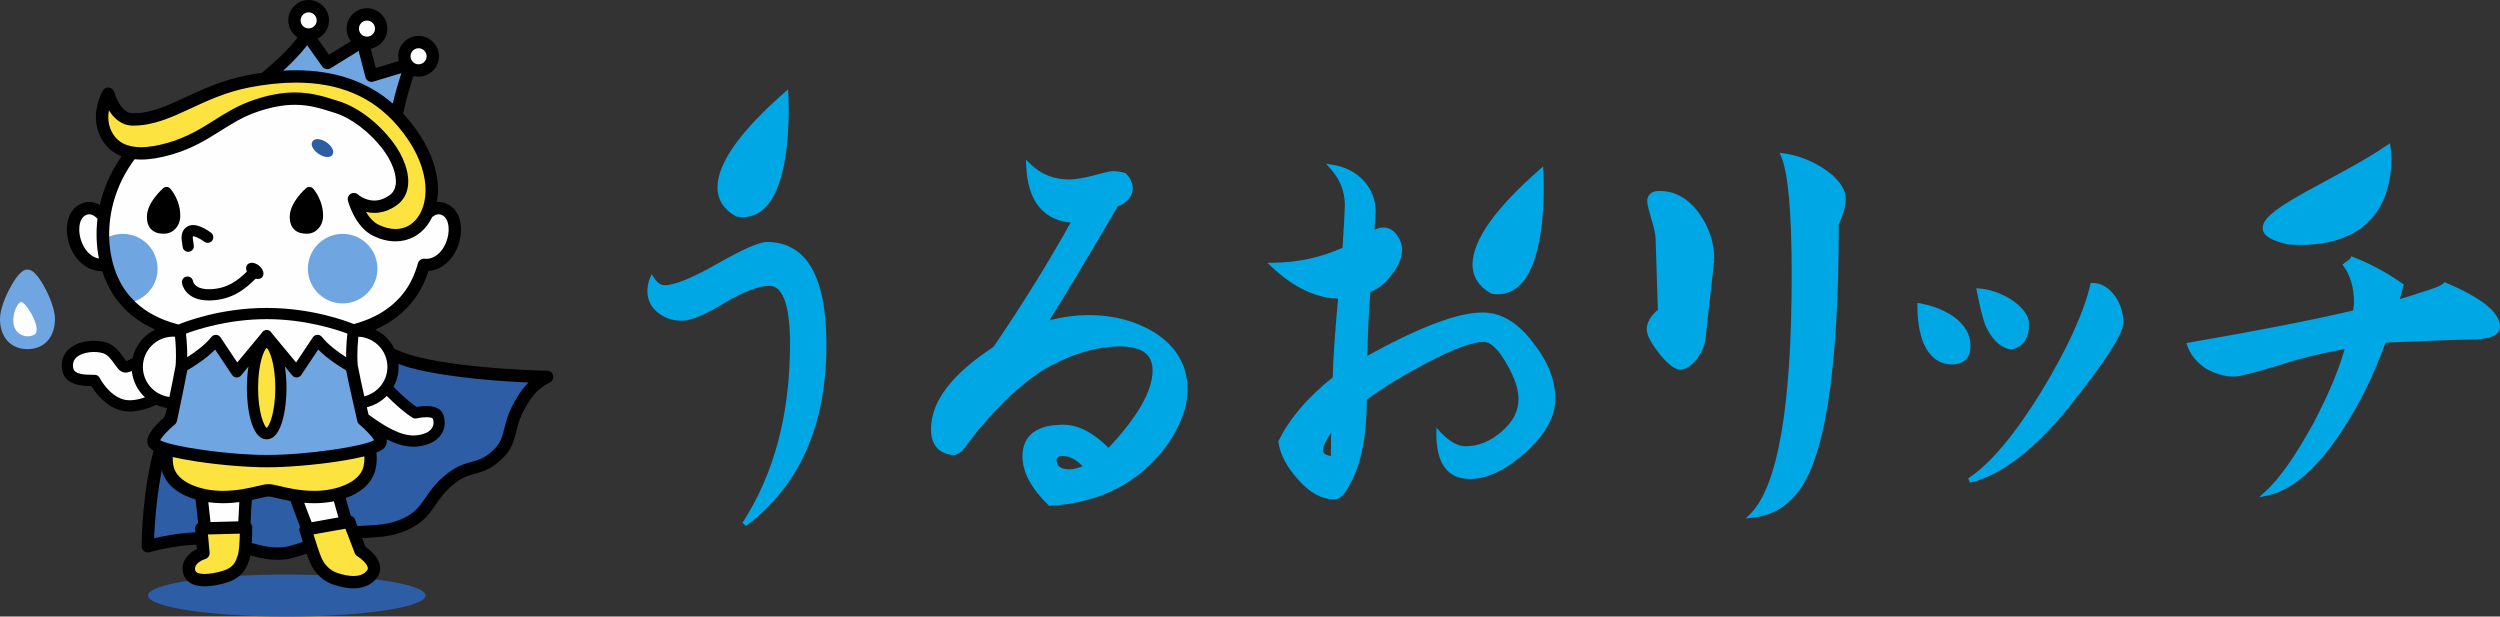
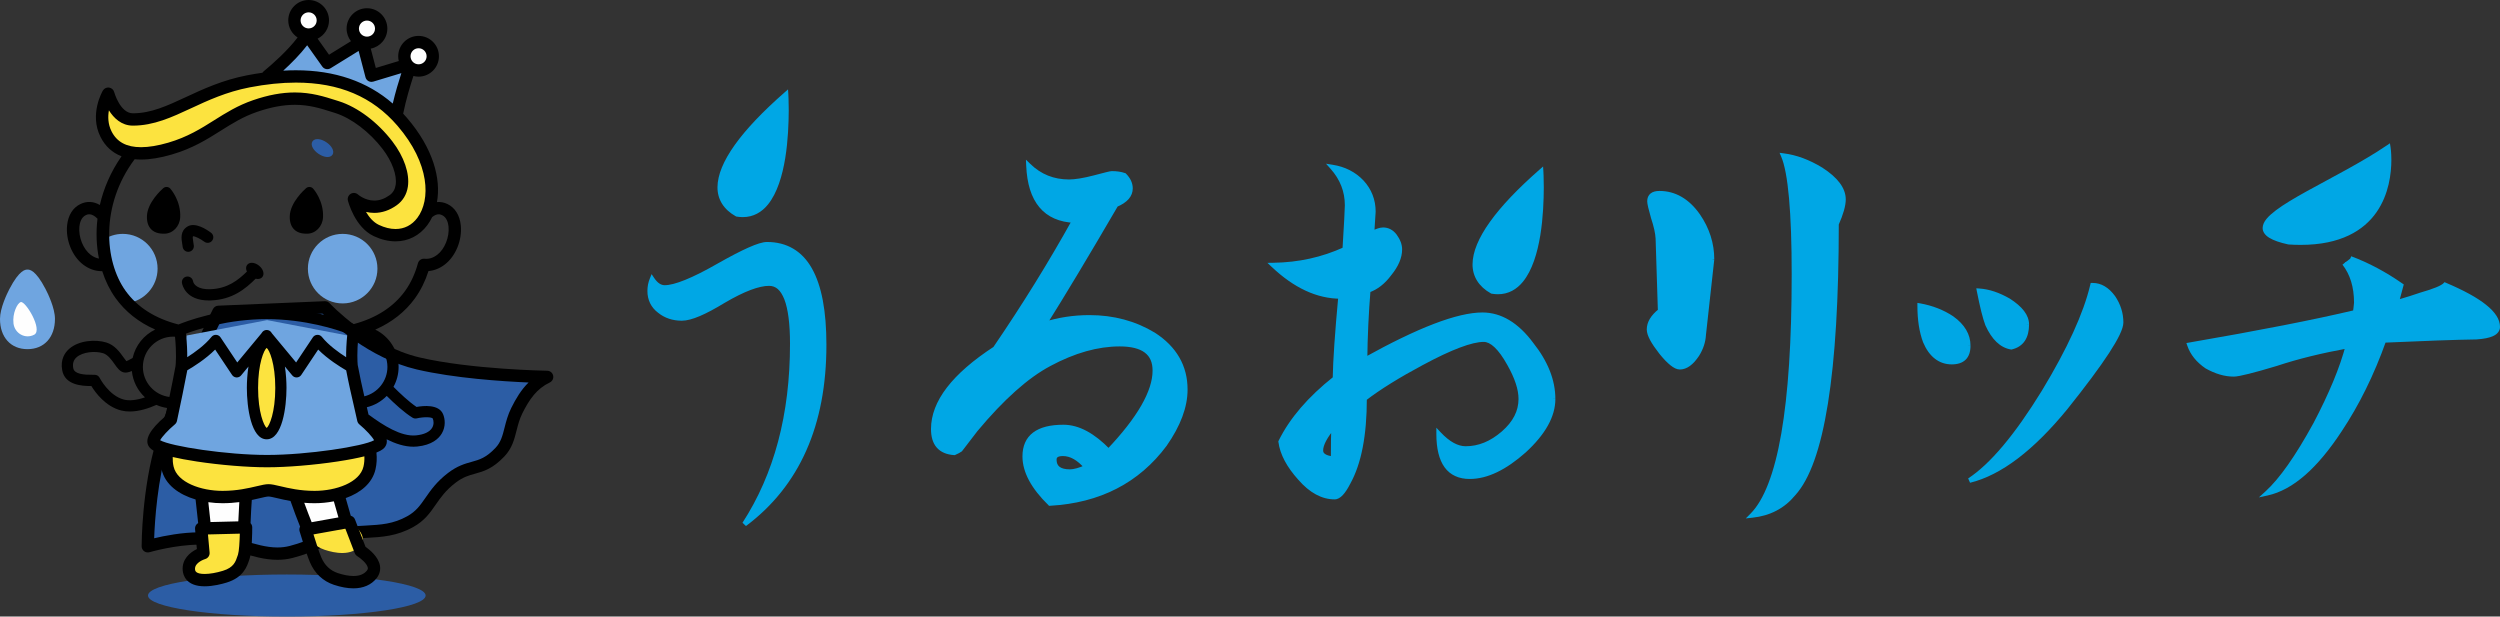
<svg xmlns="http://www.w3.org/2000/svg" version="1.1" id="レイヤー_1" x="0px" y="0px" viewBox="0 0 459.494 113.323" style="enable-background:new 0 0 459.494 113.323;" xml:space="preserve">
  <rect x="0" y="0" width="459.494" height="113.323" fill="#333333" stroke="none" />
  <g>
    <g>
      <path style="fill:#00A7E5;" d="M151.451,63.37c0,14.676-4.869,25.66-14.608,32.954c5.869-9.052,8.802-20.094,8.802-33.132    c0-7.394-1.417-11.096-4.277-11.096c-1.986,0-4.769,1.048-8.364,3.159c-3.529,2.16-6.084,3.244-7.678,3.244    c-1.598,0-2.96-0.453-4.098-1.364c-1.201-0.911-1.789-2.133-1.789-3.676c0-0.737,0.136-1.449,0.418-2.132    c0.685,1.026,1.456,1.532,2.303,1.532c1.932,0,5.239-1.333,9.911-4.008c4.61-2.617,7.567-3.933,8.875-3.933    C147.955,44.92,151.451,51.07,151.451,63.37" />
      <path style="fill:#00A7E5;" d="M151.007,63.37c-0.009,14.582-4.816,25.392-14.43,32.601l0.266,0.352l0.371,0.242    c5.924-9.136,8.877-20.268,8.877-33.374c-0.001-3.728-0.353-6.54-1.098-8.484c-0.722-1.927-1.972-3.069-3.624-3.06    c-2.141,0.011-4.957,1.101-8.59,3.224l-0.002,0.004h-0.004c-3.495,2.149-6.043,3.197-7.446,3.181c-1.516,0-2.761-0.421-3.82-1.27    l-0.003-0.004l-0.004-0.005c-1.098-0.843-1.607-1.886-1.614-3.318c0-0.685,0.123-1.332,0.382-1.964l-0.409-0.168l-0.369,0.246    c0.72,1.091,1.632,1.733,2.672,1.728c2.119-0.011,5.424-1.385,10.13-4.06h-0.002c2.298-1.306,4.179-2.285,5.638-2.933    c1.451-0.647,2.506-0.952,3.019-0.947c3.374,0.015,5.795,1.433,7.496,4.391C150.13,52.712,151.009,57.262,151.007,63.37h0.887    c-0.002-6.192-0.87-10.868-2.68-14.059c-1.802-3.191-4.63-4.85-8.267-4.834c-0.793,0.011-1.874,0.358-3.379,1.021    c-1.502,0.669-3.403,1.659-5.717,2.97c-4.64,2.665-7.946,3.966-9.69,3.95c-0.654-0.005-1.285-0.379-1.935-1.338l-0.462-0.694    l-0.316,0.773c-0.307,0.737-0.453,1.512-0.453,2.301c-0.009,1.654,0.663,3.049,1.967,4.028l0.267-0.352l-0.278,0.342    c1.216,0.986,2.695,1.47,4.375,1.47c1.784-0.016,4.348-1.143,7.909-3.312l-0.231-0.379l0.225,0.385    c3.56-2.096,6.309-3.112,8.139-3.101c1.21,0.011,2.097,0.721,2.797,2.491c0.679,1.758,1.039,4.492,1.037,8.162    c0,12.974-2.917,23.921-8.735,32.889l0.641,0.6c9.863-7.383,14.793-18.546,14.785-33.312H151.007" />
      <path style="fill:#00A7E5;" d="M144.453,17.353c-11.776,10.305-15.431,18.383-8.995,22.021    C145.925,41.123,144.453,17.353,144.453,17.353" />
      <path style="fill:#00A7E5;" d="M144.453,17.353l-0.291-0.332c-7.919,6.951-12.258,12.859-12.291,17.387    c-0.014,2.238,1.144,4.107,3.369,5.35l0.069,0.036l0.076,0.016c0.395,0.063,0.776,0.094,1.143,0.094    c1.938,0.005,3.483-0.911,4.623-2.316c3.401-4.218,3.799-12.781,3.817-17.324c0-1.781-0.072-2.933-0.072-2.939l-0.056-0.9    l-0.678,0.595L144.453,17.353l-0.445,0.026c0,0.005,0.072,1.127,0.072,2.886c0.002,2.98-0.207,7.756-1.291,11.737    c-0.539,1.985-1.299,3.77-2.327,5.023c-1.034,1.259-2.283,1.991-3.935,1.996c-0.314,0-0.648-0.027-0.995-0.09l-0.074,0.442    l0.219-0.39c-2.016-1.153-2.908-2.643-2.919-4.575c-0.033-3.95,4.116-9.857,11.988-16.724L144.453,17.353l-0.445,0.026    L144.453,17.353" />
      <path style="fill:#00A7E5;" d="M217.826,71.595c0,3.128-1.254,6.488-3.761,10.074c-5.001,6.719-12.033,10.337-21.079,10.842    c-3.08-3.012-4.618-5.887-4.618-8.625c0-3.58,2.363-5.376,7.09-5.376c2.68,0,5.431,1.485,8.292,4.438    c5.681-5.97,8.532-10.926,8.532-14.854c0-3.244-2.166-4.866-6.493-4.866c-4.096,0-8.419,1.221-12.979,3.67    c-4.156,2.216-8.652,6.239-13.492,12.037c-0.675,0.853-1.617,2.079-2.815,3.676c-0.227,0.174-0.597,0.374-1.107,0.595    c-2.57-0.174-3.841-1.622-3.841-4.355c0-4.892,3.781-9.815,11.357-14.765c5.407-7.914,10.263-15.771,14.599-23.574    c-5.354-0.222-8.171-3.581-8.455-10.068c2.048,1.996,4.524,2.986,7.425,2.986c1.145,0,2.711-0.253,4.691-0.764    c1.889-0.511,2.942-0.769,3.168-0.769c0.909,0,1.668,0.111,2.306,0.338c0.736,0.748,1.108,1.537,1.108,2.39    c0,1.248-0.885,2.254-2.646,2.991c-5.411,9.273-9.822,16.619-13.228,22.033c2.668-0.859,5.456-1.286,8.363-1.286    c4.372,0,8.304,1.053,11.78,3.154C215.897,64.023,217.826,67.383,217.826,71.595 M199.725,85.851    c-1.425-1.649-2.865-2.471-4.356-2.471c-1.084,0-1.617,0.364-1.617,1.106c0,1.481,0.962,2.223,2.898,2.223    C197.453,86.709,198.473,86.418,199.725,85.851z" />
      <path style="fill:#00A7E5;" d="M217.385,71.595c0.001,3.007-1.21,6.282-3.682,9.821l0.362,0.253l-0.356-0.264    c-4.931,6.609-11.803,10.153-20.75,10.663l0.027,0.443l0.308-0.316c-3.034-2.975-4.487-5.75-4.482-8.309    c0.007-1.695,0.537-2.865,1.596-3.676c1.064-0.811,2.737-1.258,5.049-1.258c2.508,0,5.153,1.395,7.974,4.307l0.32,0.327    l0.316-0.332c5.708-6.008,8.642-11.01,8.656-15.159c0.01-1.717-0.595-3.107-1.8-4.008c-1.203-0.895-2.922-1.3-5.136-1.3    c-4.186,0-8.582,1.248-13.189,3.723c-4.232,2.259-8.759,6.319-13.624,12.142l-0.002,0.005l-0.003,0.005    c-0.679,0.859-1.623,2.086-2.825,3.681l0.357,0.269l-0.272-0.353c-0.172,0.132-0.52,0.332-1.013,0.538l0.178,0.41l0.029-0.442    c-1.212-0.084-2.037-0.453-2.58-1.068c-0.545-0.617-0.845-1.544-0.845-2.844c-0.015-4.639,3.62-9.473,11.155-14.391l0.074-0.047    l0.052-0.074c5.411-7.93,10.279-15.792,14.621-23.612l0.347-0.627l-0.718-0.031c-2.592-0.11-4.487-0.959-5.809-2.527    c-1.321-1.569-2.084-3.934-2.222-7.12l-0.443,0.021l-0.309,0.316c2.12,2.069,4.732,3.122,7.734,3.116    c1.207-0.004,2.802-0.262,4.805-0.784h0.002h0.002c0.94-0.253,1.675-0.448,2.194-0.574c0.259-0.063,0.467-0.11,0.617-0.141    l0.181-0.032l0.058-0.005c0.872,0,1.581,0.11,2.155,0.316l0.15-0.421l-0.317,0.311c0.681,0.695,0.98,1.358,0.983,2.079    c-0.002,0.522-0.174,0.959-0.552,1.396c-0.378,0.426-0.983,0.838-1.822,1.185l-0.136,0.058l-0.076,0.127    c-5.41,9.273-9.818,16.613-13.22,22.021l-0.649,1.027l1.157-0.368c2.625-0.843,5.367-1.264,8.23-1.264    c4.301,0,8.147,1.037,11.55,3.096l0.23-0.385l-0.24,0.375C215.556,64.35,217.374,67.525,217.385,71.595h0.886    c0.011-4.355-2.035-7.894-6.008-10.447l-0.006-0.005h-0.005c-3.545-2.148-7.567-3.228-12.009-3.228    c-2.949,0-5.785,0.437-8.499,1.306l0.136,0.427l0.374,0.231c3.412-5.413,7.825-12.765,13.238-22.042l-0.385-0.222l0.17,0.411    c0.922-0.39,1.642-0.854,2.146-1.416c0.505-0.569,0.778-1.253,0.774-1.986c0.002-0.99-0.444-1.9-1.236-2.701l-0.072-0.074    l-0.097-0.031c-0.694-0.247-1.505-0.369-2.451-0.369c-0.237,0.01-0.519,0.078-1.067,0.21c-0.533,0.126-1.269,0.321-2.215,0.574    l0.115,0.432l-0.11-0.432c-1.96,0.511-3.499,0.753-4.581,0.753c-2.799-0.005-5.14-0.943-7.114-2.859l-0.803-0.779l0.049,1.116    c0.143,3.301,0.931,5.86,2.431,7.645c1.496,1.791,3.689,2.738,6.451,2.85l0.016-0.448l-0.388-0.216    c-4.326,7.794-9.18,15.634-14.578,23.543l0.368,0.247l-0.243-0.368c-7.617,4.976-11.546,9.989-11.557,15.133    c0,1.432,0.332,2.596,1.067,3.428c0.734,0.837,1.829,1.28,3.186,1.369l0.107,0.005l0.099-0.042    c0.528-0.232,0.921-0.437,1.201-0.648l0.047-0.036l0.035-0.053c1.201-1.59,2.139-2.811,2.812-3.664l-0.348-0.274l0.342,0.284    c4.817-5.771,9.283-9.757,13.359-11.927l0.002-0.004h-0.002c4.513-2.423,8.765-3.618,12.77-3.618c2.113,0,3.638,0.4,4.602,1.126    c0.961,0.727,1.439,1.77,1.446,3.297c0.017,3.712-2.751,8.615-8.41,14.548l0.322,0.305l0.317-0.311    c-2.902-2.995-5.755-4.57-8.609-4.57c-2.417,0-4.286,0.453-5.586,1.438c-1.305,0.979-1.954,2.501-1.949,4.381    c0.004,2.912,1.629,5.887,4.75,8.941l0.139,0.143l0.196-0.011c9.153-0.511,16.342-4.202,21.415-11.021l0.002-0.005l0.003-0.005    c2.539-3.634,3.843-7.083,3.843-10.332H217.385 M199.725,85.851l0.338-0.29c-1.469-1.7-3.025-2.627-4.694-2.627    c-0.59,0.005-1.08,0.094-1.467,0.352c-0.395,0.264-0.605,0.726-0.595,1.2c-0.009,0.832,0.29,1.559,0.899,2.017    c0.601,0.459,1.424,0.648,2.444,0.648c0.909,0,1.974-0.316,3.258-0.896l0.541-0.242l-0.387-0.453L199.725,85.851l-0.182-0.401    c-1.22,0.553-2.197,0.816-2.892,0.816c-0.916,0-1.541-0.184-1.905-0.469c-0.36-0.284-0.543-0.663-0.552-1.311    c0.011-0.268,0.066-0.353,0.21-0.468c0.15-0.105,0.471-0.2,0.965-0.195c1.317,0,2.637,0.721,4.022,2.323L199.725,85.851    l-0.182-0.401L199.725,85.851z" />
      <path style="fill:#00A7E5;" d="M285.427,73.328c0,3.071-1.757,6.23-5.288,9.479c-3.585,3.185-6.913,4.781-9.992,4.781    c-3.8,0-5.706-2.617-5.706-7.852c1.7,1.817,3.352,2.722,4.944,2.722c2.446,0,4.751-0.938,6.922-2.817    c2.162-1.88,3.236-3.981,3.236-6.314c0-1.827-0.707-3.986-2.125-6.481c-1.65-2.971-3.229-4.45-4.704-4.45    c-2.273,0-6.062,1.432-11.355,4.271c-4.378,2.343-7.911,4.523-10.58,6.576c0,6.714-1,11.864-2.995,15.456    c-0.901,1.758-1.731,2.643-2.474,2.643c-2.216,0-4.324-1.142-6.32-3.417c-2.1-2.327-3.299-4.576-3.58-6.74    c1.993-4.044,5.319-7.915,9.981-11.616c0.058-3.302,0.398-8.336,1.031-15.108c-4.21,0-8.34-1.906-12.378-5.724    c4.661-0.058,9.05-1.021,13.145-2.901c0.282-4.666,0.432-7.372,0.432-8.109c0-2.617-0.911-4.951-2.741-7.004    c2.166,0.343,3.966,1.248,5.383,2.733c1.425,1.544,2.137,3.36,2.137,5.466c0,0.233-0.093,1.559-0.262,4.013    c0.905-0.453,1.596-0.685,2.055-0.685c0.852,0,1.561,0.369,2.131,1.111c0.628,0.853,0.939,1.68,0.939,2.475    c0,1.422-0.626,2.901-1.877,4.438c-1.141,1.538-2.447,2.565-3.932,3.076c-0.331,4.102-0.538,8.367-0.592,12.801    c9.905-5.513,17.102-8.273,21.597-8.273c3.31,0,6.299,1.79,8.971,5.376C284.101,66.614,285.427,69.973,285.427,73.328     M245.142,78.278c-1.598,1.879-2.396,3.38-2.396,4.529c0,0.853,0.766,1.364,2.31,1.532    C245.056,81.611,245.078,79.589,245.142,78.278" />
      <path style="fill:#00A7E5;" d="M284.985,73.328c0.002,2.892-1.659,5.945-5.146,9.152l0.3,0.327l-0.294-0.332    c-3.543,3.148-6.78,4.671-9.699,4.671c-1.804-0.011-3.051-0.596-3.919-1.78c-0.87-1.19-1.346-3.064-1.343-5.629h-0.444l-0.323,0.3    c1.744,1.864,3.497,2.865,5.268,2.865c2.564,0.005,4.984-0.99,7.212-2.922l0.014-0.011l-0.014,0.011    c2.232-1.933,3.392-4.176,3.387-6.651c-0.002-1.942-0.74-4.165-2.182-6.703l0.002,0.005c-0.84-1.512-1.666-2.654-2.502-3.443    c-0.831-0.791-1.697-1.233-2.589-1.237c-2.446,0.015-6.239,1.479-11.562,4.328c-4.397,2.348-7.946,4.539-10.646,6.613    l-0.172,0.137v0.215c0.002,6.672-0.997,11.753-2.939,15.24l-0.004,0.005l-0.002,0.005c-0.44,0.858-0.856,1.49-1.227,1.885    c-0.372,0.4-0.669,0.526-0.853,0.521c-2.054,0-4.038-1.053-5.984-3.27h-0.001l-0.004-0.005c-2.063-2.28-3.208-4.46-3.472-6.498    l-0.438,0.058l0.396,0.194c1.956-3.97,5.234-7.793,9.86-11.463l0.165-0.132l0.002-0.21c0.058-3.276,0.397-8.305,1.031-15.071    l0.043-0.49h-0.485c-4.069,0-8.085-1.832-12.074-5.597l-0.304,0.321l0.005,0.443c4.719-0.058,9.173-1.032,13.323-2.944l0.245-0.11    l0.014-0.262c0.284-4.676,0.432-7.362,0.432-8.136c0.004-2.723-0.956-5.182-2.853-7.299l-0.331,0.295l-0.07,0.437    c2.086,0.332,3.781,1.19,5.131,2.601l0.322-0.305l-0.327,0.301c1.357,1.469,2.015,3.159,2.019,5.165    c0.002,0.179-0.09,1.537-0.261,3.981l-0.052,0.769l0.694-0.343c0.875-0.443,1.542-0.642,1.856-0.637    c0.718,0.01,1.268,0.285,1.78,0.943l0.351-0.273l-0.358,0.263c0.59,0.807,0.852,1.533,0.852,2.212    c0.002,1.284-0.566,2.67-1.777,4.16l-0.005,0.011l-0.004,0.005c-1.104,1.485-2.336,2.443-3.72,2.917l-0.278,0.094l-0.02,0.29    c-0.333,4.112-0.541,8.387-0.597,12.832l-0.011,0.764l0.671-0.368c9.873-5.503,17.059-8.231,21.382-8.22    c3.137,0,5.984,1.68,8.615,5.197l0.002,0.005l0.005,0.005C283.71,66.836,284.984,70.095,284.985,73.328h0.887    c0-3.475-1.378-6.94-4.098-10.347l-0.345,0.273l0.356-0.262c-2.716-3.654-5.846-5.561-9.327-5.561    c-4.665,0.016-11.874,2.812-21.813,8.331l0.216,0.39l0.443,0.005c0.054-4.423,0.257-8.679,0.592-12.77l-0.443-0.036l0.142,0.421    c1.588-0.542,2.969-1.637,4.145-3.233l-0.355-0.264l0.344,0.28c1.29-1.585,1.976-3.165,1.978-4.718    c0-0.916-0.359-1.833-1.025-2.738h-0.001l-0.004-0.005c-0.628-0.831-1.5-1.295-2.483-1.285c-0.601,0.005-1.317,0.264-2.252,0.726    l0.197,0.401l0.443,0.026c0.17-2.459,0.26-3.754,0.26-4.039c0.004-2.206-0.756-4.155-2.254-5.771h-0.004    c-1.483-1.553-3.387-2.511-5.632-2.865l-1.23-0.195l0.827,0.928c1.767,1.985,2.625,4.191,2.629,6.709    c0,0.705-0.149,3.422-0.432,8.082l0.444,0.027l-0.184-0.406c-4.038,1.854-8.362,2.802-12.965,2.865l-1.095,0.016l0.796,0.748    c4.088,3.871,8.33,5.845,12.681,5.845v-0.443l-0.443-0.042c-0.631,6.783-0.974,11.821-1.033,15.144l0.445,0.005l-0.273-0.348    c-4.702,3.728-8.076,7.646-10.106,11.769l-0.06,0.121l0.017,0.132c0.298,2.285,1.552,4.612,3.692,6.977l0.329-0.296l-0.333,0.289    c2.041,2.339,4.274,3.571,6.653,3.571c0.557-0.005,1.047-0.316,1.501-0.8c0.457-0.489,0.905-1.185,1.368-2.086l-0.395-0.199    l0.384,0.215c2.056-3.696,3.05-8.914,3.052-15.671h-0.441l0.269,0.354c2.642-2.032,6.155-4.207,10.519-6.54h0.004    c5.258-2.833,9.042-4.234,11.143-4.218c0.582,0,1.242,0.295,1.98,0.99c0.737,0.695,1.527,1.775,2.335,3.233l0.002,0.005    c1.398,2.455,2.069,4.55,2.068,6.261c-0.004,2.191-0.988,4.155-3.084,5.982l-0.012,0.011l0.012-0.011    c-2.108,1.822-4.299,2.706-6.629,2.706c-1.413,0.005-2.96-0.811-4.62-2.585l-0.769-0.822v1.127    c0.002,2.664,0.481,4.724,1.512,6.151c1.035,1.432,2.639,2.153,4.639,2.143c3.239,0,6.655-1.669,10.287-4.892h0.003l0.002-0.005    c3.577-3.291,5.431-6.555,5.433-9.805H284.985 M244.805,77.993c-1.621,1.917-2.491,3.459-2.503,4.814    c-0.011,0.562,0.289,1.084,0.775,1.389c0.48,0.321,1.12,0.489,1.931,0.585l0.491,0.047v-0.489c0-2.728,0.025-4.745,0.087-6.035    l-0.885-0.047c-0.064,1.326-0.09,3.349-0.09,6.082h0.446l0.045-0.443c-0.73-0.074-1.248-0.242-1.536-0.437    c-0.284-0.2-0.365-0.363-0.376-0.652c-0.012-0.938,0.714-2.397,2.292-4.239L244.805,77.993z" />
      <path style="fill:#00A7E5;" d="M283.229,31.528c-11.772,10.295-15.429,18.373-8.985,22.017    C284.707,55.293,283.229,31.528,283.229,31.528" />
      <path style="fill:#00A7E5;" d="M283.229,31.528l-0.292-0.331c-7.913,6.94-12.255,12.848-12.288,17.377    c-0.013,2.238,1.149,4.113,3.378,5.355l0.068,0.036l0.076,0.016c0.395,0.063,0.776,0.1,1.143,0.1    c1.934,0.005,3.479-0.911,4.614-2.317c3.401-4.207,3.799-12.753,3.816-17.303c0-1.79-0.073-2.954-0.073-2.959l-0.057-0.901    l-0.677,0.596L283.229,31.528l-0.445,0.027c0,0.005,0.071,1.143,0.071,2.906c0.001,2.986-0.207,7.756-1.289,11.727    c-0.539,1.985-1.3,3.766-2.326,5.018c-1.031,1.248-2.278,1.981-3.928,1.986c-0.314,0-0.647-0.027-0.995-0.085l-0.074,0.437    l0.219-0.385c-2.021-1.158-2.913-2.653-2.928-4.586c-0.032-3.95,4.117-9.857,11.984-16.714L283.229,31.528l-0.445,0.027    L283.229,31.528" />
      <path style="fill:#00A7E5;" d="M314.634,47.669l-1.528,13.828c-0.062,1.248-0.455,2.475-1.2,3.665    c-1.022,1.537-2.077,2.306-3.157,2.306c-0.794,0-1.941-0.912-3.414-2.729c-1.477-1.879-2.222-3.275-2.222-4.186    c0-1.19,0.686-2.332,2.047-3.407l-0.424-13.328c-0.055-1.021-0.341-2.301-0.852-3.844c-0.456-1.59-0.689-2.585-0.689-2.98    c0-0.974,0.603-1.458,1.799-1.458c2.788,0,5.143,1.369,7.077,4.102C313.784,42.138,314.634,44.813,314.634,47.669 M338.804,36.647    c0,1.08-0.431,2.596-1.284,4.528c0,27.319-2.641,43.854-7.935,49.603c-1.887,2.275-4.391,3.587-7.516,3.923    c5.122-5.171,7.684-19.915,7.684-44.222c0-11.495-0.653-18.777-1.96-21.858c2.271,0.285,4.578,1.143,6.916,2.565    C337.436,32.95,338.804,34.772,338.804,36.647z" />
      <path style="fill:#00A7E5;" d="M314.191,47.615l-1.527,13.844v0.011c-0.06,1.174-0.427,2.317-1.133,3.459l0.376,0.233    l-0.369-0.242c-0.988,1.49-1.938,2.117-2.788,2.106c-0.222,0.011-0.646-0.159-1.176-0.585c-0.53-0.427-1.169-1.084-1.893-1.98    l-0.345,0.279l0.349-0.273c-1.465-1.843-2.149-3.233-2.129-3.912c0-1.011,0.576-2.027,1.878-3.06l0.177-0.142l-0.43-13.553v-0.005    c-0.06-1.08-0.358-2.397-0.874-3.955l-0.422,0.137l0.426-0.121c-0.455-1.568-0.679-2.596-0.671-2.859    c0.004-0.4,0.105-0.6,0.284-0.748c0.183-0.147,0.526-0.268,1.07-0.263c2.634,0.006,4.828,1.263,6.715,3.912l0.362-0.258    l-0.366,0.253c1.67,2.437,2.485,5.013,2.485,7.778h0.889c0-2.944-0.88-5.714-2.641-8.278l-0.002-0.005h-0.002    c-1.979-2.818-4.499-4.297-7.439-4.292c-0.655,0-1.211,0.132-1.625,0.463c-0.422,0.337-0.621,0.865-0.617,1.438    c0.007,0.527,0.249,1.49,0.707,3.107l0.002,0.005l0.002,0.011c0.504,1.517,0.78,2.765,0.83,3.723l0.443-0.021l-0.443,0.011    l0.42,13.328l0.447-0.011l-0.276-0.348c-1.421,1.116-2.216,2.38-2.216,3.755c0.023,1.143,0.828,2.543,2.319,4.46h0.002    l0.002,0.005c0.748,0.927,1.418,1.627,2.027,2.112c0.612,0.484,1.16,0.775,1.73,0.78c1.312-0.005,2.473-0.917,3.526-2.501    l0.004-0.005l0.002-0.005c0.782-1.248,1.203-2.554,1.27-3.882l-0.445-0.02l0.443,0.047l1.526-13.827L314.191,47.615     M338.804,36.647h-0.445c0.004,0.968-0.4,2.449-1.245,4.35l-0.04,0.085v0.094c0.002,13.643-0.66,24.591-1.974,32.822    c-1.31,8.23-3.305,13.743-5.843,16.481l-0.006,0.011l-0.009,0.011c-1.82,2.186-4.194,3.433-7.224,3.765l0.049,0.437l0.313,0.316    c2.678-2.717,4.594-7.762,5.887-15.176c1.288-7.408,1.929-17.192,1.929-29.362c-0.011-11.526-0.635-18.793-1.997-22.032    l-0.408,0.174l-0.055,0.442c2.198,0.274,4.443,1.1,6.741,2.502l0.23-0.379l-0.243,0.374c2.682,1.732,3.902,3.449,3.894,5.087    h0.888c-0.01-2.117-1.527-4.039-4.299-5.829l-0.005-0.005l-0.004-0.005c-2.383-1.449-4.75-2.332-7.093-2.623l-0.765-0.1    l0.302,0.71c1.255,2.917,1.934,10.216,1.925,21.685c0.002,12.138-0.641,21.879-1.912,29.21    c-1.272,7.335-3.199,12.248-5.644,14.702l-0.88,0.89l1.242-0.137c3.224-0.342,5.857-1.717,7.811-4.081l-0.34-0.285l0.327,0.3    c2.756-3.006,4.731-8.641,6.064-16.945c1.329-8.304,1.989-19.282,1.989-32.958h-0.445l0.404,0.179    c0.868-1.964,1.32-3.512,1.324-4.707H338.804z" />
      <path style="fill:#00A7E5;" d="M361.732,63.539c0,1.996-0.992,2.986-2.991,2.986c-2.16,0-3.783-1.253-4.863-3.755    c-0.685-1.821-1.022-4.007-1.022-6.566c2.213,0.39,4.186,1.163,5.885,2.296C360.74,59.927,361.732,61.607,361.732,63.539     M389.827,59.269c0,1.937-3.396,7.146-10.173,15.623c-6.196,7.567-12.086,12.043-17.665,13.407    c4.092-2.68,8.651-8.083,13.657-16.219c4.728-7.803,7.718-14.349,8.969-19.635c1.423,0,2.672,0.737,3.757,2.216    C389.34,56.088,389.827,57.625,389.827,59.269 M372.493,59.616c0,2.327-0.942,3.728-2.816,4.176    c-1.773-0.285-3.227-1.675-4.36-4.176c-0.452-1.195-0.971-3.244-1.538-6.15c1.713,0.116,3.504,0.717,5.386,1.796    C371.378,56.683,372.493,58.131,372.493,59.616z" />
      <path style="fill:#00A7E5;" d="M361.287,63.539c-0.002,0.932-0.228,1.543-0.615,1.927s-1.001,0.616-1.932,0.616    c-1.968-0.016-3.394-1.08-4.453-3.486l-0.409,0.174l0.416-0.152c-0.66-1.759-0.993-3.898-0.993-6.414h-0.445l-0.078,0.432    c2.16,0.385,4.072,1.138,5.717,2.238l0.245-0.374l-0.257,0.363C360.407,60.243,361.281,61.769,361.287,63.539h0.886    c0.009-2.096-1.1-3.928-3.173-5.397l-0.006-0.005l-0.004-0.005c-1.756-1.169-3.791-1.964-6.056-2.37l-0.52-0.089v0.531    c0,2.596,0.342,4.834,1.051,6.725l0.004,0.011l0.004,0.004c1.098,2.602,2.916,4.039,5.267,4.029c1.065,0,1.95-0.274,2.558-0.88    c0.608-0.606,0.877-1.49,0.874-2.554H361.287 M389.383,59.269c0.006,0.358-0.179,1.016-0.593,1.874    c-1.234,2.607-4.409,7.131-9.482,13.47l0.346,0.28l-0.342-0.284c-6.163,7.535-11.997,11.937-17.43,13.259l0.107,0.432l0.242,0.374    c4.192-2.749,8.764-8.199,13.792-16.361c4.743-7.829,7.754-14.401,9.024-19.767l-0.432-0.1v0.441    c1.258,0.011,2.359,0.632,3.401,2.038l0.356-0.263l-0.367,0.253C388.926,56.272,389.383,57.71,389.383,59.269h0.889    c0-1.732-0.521-3.365-1.531-4.855l-0.007-0.005l-0.004-0.005c-1.129-1.554-2.527-2.406-4.115-2.401h-0.35l-0.08,0.342    c-1.232,5.213-4.204,11.727-8.919,19.504l0.002-0.005l-0.002,0.005c-4.984,8.109-9.523,13.47-13.522,16.082l0.349,0.8    c5.732-1.411,11.677-5.95,17.906-13.559l0.002-0.005c3.394-4.244,5.945-7.673,7.654-10.295c0.852-1.31,1.498-2.423,1.936-3.344    c0.436-0.927,0.675-1.648,0.681-2.258H389.383z M372.493,59.616h-0.447c0,1.106-0.222,1.944-0.627,2.543    c-0.406,0.6-0.994,0.995-1.847,1.206l0.104,0.427l0.071-0.432c-1.567-0.258-2.917-1.485-4.027-3.929l-0.404,0.184l0.414-0.157    c-0.434-1.149-0.952-3.186-1.516-6.078l-0.436,0.085l-0.029,0.443c1.63,0.11,3.358,0.679,5.194,1.738l0.221-0.385l-0.241,0.374    c2.171,1.391,3.137,2.744,3.124,3.981h0.889c-0.011-1.727-1.272-3.275-3.532-4.729l-0.011-0.005l-0.01-0.005    c-1.923-1.106-3.778-1.732-5.574-1.848l-0.574-0.042l0.109,0.569c0.57,2.912,1.087,4.971,1.555,6.214l0.006,0.015l0.004,0.011    c1.162,2.57,2.721,4.118,4.696,4.439l0.091,0.01l0.085-0.02c1.02-0.242,1.84-0.769,2.375-1.569c0.534-0.795,0.78-1.817,0.78-3.038    H372.493z" />
      <path style="fill:#00A7E5;" d="M431.991,47.515c3.181,1.196,6.288,2.849,9.31,4.955l-0.853,3.159    c1.931-0.569,3.475-1.053,4.607-1.447c2.391-0.686,3.84-1.286,4.349-1.796c6.43,2.728,9.647,5.286,9.647,7.683    c0,1.079-1.301,1.705-3.918,1.874c-3.759,0.053-9.42,0.258-16.992,0.596c-2.218,6.208-4.929,11.701-8.114,16.477    c-4.441,6.777-8.88,10.647-13.328,11.615c2.628-2.39,5.585-6.603,8.888-12.632c2.904-5.524,4.9-10.332,5.976-14.434    c-5.001,0.917-9.39,1.996-13.137,3.244c-4.34,1.311-6.954,1.969-7.863,1.969c-1.602,0-3.243-0.489-4.959-1.447    c-1.583-1.085-2.636-2.402-3.161-3.934c12.874-2.217,23.033-4.207,30.492-5.977c0-0.226,0.02-0.506,0.083-0.848    c0.053-0.459,0.09-0.775,0.09-0.943c0-2.959-0.748-5.376-2.22-7.256" />
      <path style="fill:#00A7E5;" d="M431.833,47.931c3.15,1.18,6.219,2.818,9.215,4.902l0.253-0.363l-0.426-0.116l-1.058,3.923    l0.758-0.222c1.937-0.569,3.481-1.058,4.623-1.458l-0.142-0.416l0.121,0.426c1.206-0.348,2.18-0.669,2.928-0.98    c0.753-0.31,1.275-0.595,1.611-0.932l-0.311-0.31l-0.174,0.41c3.197,1.353,5.576,2.664,7.13,3.902    c1.569,1.243,2.254,2.386,2.249,3.371c-0.011,0.342-0.158,0.589-0.726,0.88c-0.564,0.273-1.501,0.473-2.78,0.553l0.031,0.441    l-0.005-0.447c-3.77,0.058-9.431,0.264-17.008,0.6l-0.3,0.016l-0.1,0.279c-2.202,6.177-4.904,11.638-8.063,16.383h-0.002h0.002    c-4.411,6.734-8.792,10.504-13.053,11.427l0.094,0.431l0.3,0.327c2.692-2.453,5.659-6.693,8.977-12.748h0.004v-0.005    c2.916-5.545,4.922-10.379,6.011-14.528l0.174-0.675l-0.685,0.126c-5.015,0.917-9.423,2.007-13.196,3.26l0.142,0.421l-0.13-0.427    c-2.165,0.654-3.9,1.143-5.195,1.469c-1.294,0.327-2.177,0.485-2.539,0.48c-1.51,0-3.075-0.459-4.741-1.391l-0.219,0.39    l0.251-0.368c-1.524-1.042-2.501-2.275-2.992-3.708l-0.42,0.143l0.074,0.437c12.879-2.217,23.046-4.207,30.518-5.982l0.343-0.078    V57.42c0-0.195,0.02-0.452,0.078-0.774v-0.011v-0.016c0.058-0.457,0.095-0.764,0.095-0.99c0.005-3.027-0.769-5.555-2.311-7.53    l-0.699,0.543c1.399,1.795,2.125,4.102,2.125,6.987c0,0.116-0.036,0.437-0.09,0.89l0.442,0.052l-0.437-0.079    c-0.063,0.369-0.089,0.67-0.089,0.927h0.443l-0.106-0.432c-7.438,1.764-17.591,3.755-30.46,5.972l-0.514,0.09l0.168,0.49    c0.558,1.637,1.685,3.028,3.331,4.155l0.017,0.011l0.016,0.011c1.764,0.99,3.482,1.505,5.177,1.505    c0.547-0.006,1.426-0.179,2.752-0.51c1.321-0.327,3.063-0.822,5.238-1.475l0.007-0.005h0.004    c3.724-1.237,8.092-2.316,13.076-3.228l-0.077-0.437l-0.431-0.11c-1.063,4.055-3.042,8.836-5.938,14.339l0.393,0.206l-0.389-0.215    c-3.291,6.013-6.234,10.188-8.798,12.521l-1.219,1.111l1.612-0.353c4.637-1.016,9.133-4.987,13.605-11.8h-0.004h0.002    c3.207-4.813,5.94-10.337,8.161-16.577l-0.416-0.148l0.016,0.442c7.572-0.337,13.232-0.543,16.982-0.595h0.021    c1.343-0.09,2.365-0.285,3.107-0.637c0.737-0.337,1.237-0.943,1.227-1.68c-0.005-1.411-0.927-2.749-2.581-4.066    c-1.659-1.322-4.097-2.653-7.334-4.023l-0.28-0.121l-0.211,0.216c-0.168,0.174-0.621,0.447-1.321,0.732    c-0.701,0.289-1.649,0.605-2.834,0.947h-0.015l-0.011,0.005c-1.122,0.395-2.659,0.88-4.581,1.443l0.121,0.426l0.432,0.116    l0.927-3.465l-0.253-0.174c-3.049-2.128-6.188-3.802-9.411-5.008L431.833,47.931" />
      <path style="fill:#00A7E5;" d="M438.936,27.095c-11.879,8.056-31.364,14.523-18.278,17.398    C441.922,45.877,438.936,27.095,438.936,27.095" />
      <path style="fill:#00A7E5;" d="M438.936,27.095l-0.247-0.369c-4.512,3.059-10.157,5.908-14.69,8.414    c-2.267,1.259-4.254,2.428-5.7,3.518c-1.429,1.1-2.398,2.079-2.433,3.238c-0.004,0.722,0.463,1.349,1.232,1.817    c0.778,0.474,1.903,0.869,3.468,1.212l0.033,0.005l0.033,0.004c0.765,0.053,1.502,0.074,2.211,0.074    c7.39,0.011,11.634-2.675,13.95-5.997c2.312-3.318,2.729-7.198,2.733-9.615c0-1.427-0.147-2.354-0.152-2.37l-0.11-0.69    l-0.574,0.39L438.936,27.095l-0.437,0.068c0,0.004,0.031,0.21,0.068,0.595c0.031,0.39,0.069,0.954,0.069,1.638    c0,2.316-0.416,6.024-2.575,9.109c-2.153,3.076-6.032,5.608-13.218,5.614c-0.689,0-1.408-0.021-2.157-0.068l-0.028,0.443    l0.094-0.437c-1.51-0.327-2.56-0.711-3.19-1.101c-0.637-0.4-0.808-0.732-0.81-1.058c-0.035-0.542,0.687-1.496,2.082-2.527    c4.146-3.138,13.493-7.256,20.35-11.906L438.936,27.095l-0.437,0.068L438.936,27.095" />
    </g>
    <g>
      <g>
        <path style="fill:#2C5DA5;" d="M56.573,97.26c-0.727-1.798-1.635-4.13-2.314-6.182c-2.377-0.364-4.045-0.958-4.902-0.958     c-0.76,0-2.164,0.469-4.134,0.829c-0.168,1.984-0.267,4.141-0.325,5.981l0.334-0.009c0,0-0.001,2.063-0.148,3.707     c2.903,0.864,5.674,1.592,8.599,0.829c1.311-0.343,2.414-0.733,3.415-1.125c-0.492-1.504-0.942-3-0.942-3L56.573,97.26z" />
        <path style="fill:#2C5DA5;" d="M37.665,97.112c-0.217-2.184-0.489-4.605-0.675-6.212c-3.124-0.757-5.632-2.443-6.192-4.906     c-0.276-1.218-0.239-2.376-0.04-3.419c-0.4-0.113-0.753-0.227-1.067-0.342c-2.396,8.627-2.398,18.193-2.398,18.193     s5.144-1.512,9.86-1.428l-0.171-1.871L37.665,97.112z" />
        <path style="fill:#2C5DA5;" d="M76.981,66.822c-1.827-0.428-3.572-1.061-5.204-1.806c0.298,0.75,0.461,1.569,0.461,2.424     c0,1.418-0.448,2.731-1.208,3.806c1.296,1.343,3.543,3.546,5.332,4.646c0,0,3.506-0.824,4.125,0.619     c0.617,1.443,0.205,4.123-3.918,4.536c-3.028,0.303-6.499-1.809-9.887-4.356c0.032,0.155,0.062,0.302,0.091,0.439     c0,0,3.876,3.225,3.093,4.33c-0.229,0.323-0.923,0.651-1.939,0.97c0.226,1.081,0.278,2.291-0.011,3.566     c-0.535,2.349-2.842,3.99-5.764,4.795c0.38,1.33,0.955,3.344,1.487,5.202l0.56-0.1l0.78,2.028     c3.94-0.354,6.96-0.029,10.559-2.028c3.555-1.975,3.583-4.948,7.628-8.041c3.506-2.68,5.361-1.031,8.865-4.743     c2.012-2.13,1.649-4.742,3.094-7.628c1.439-2.878,2.934-4.933,5.565-6.185C100.69,69.295,86.671,69.089,76.981,66.822z" />
      </g>
      <g>
        <path style="fill:#2C5DA5;" d="M40.155,57.317c0,0-7.627,15.05-10.308,23.915c-2.679,8.865-2.679,19.174-2.679,19.174     s7.008-2.061,12.163-1.237c5.155,0.825,9.484,3.505,14.225,2.268c4.743-1.237,6.804-3.092,10.928-3.505     c4.124-0.413,7.216,0,10.928-2.063c3.554-1.974,3.584-4.948,7.628-8.04c3.505-2.682,5.36-1.031,8.864-4.743     c2.013-2.13,1.649-4.742,3.094-7.628c1.438-2.878,2.936-4.931,5.566-6.185c0,0-14.019-0.206-23.709-2.474     c-9.691-2.267-17.113-10.308-17.113-10.308L40.155,57.317z" />
        <path d="M50.996,102.892c-2.369,0-4.588-0.665-6.938-1.369c-1.58-0.475-3.216-0.963-4.906-1.234     c-0.75-0.12-1.596-0.18-2.512-0.18c-4.381,0-9.107,1.372-9.154,1.385c-0.343,0.1-0.713,0.034-0.999-0.179     c-0.286-0.215-0.456-0.551-0.456-0.909c0-0.429,0.032-10.579,2.73-19.503c2.679-8.859,10.069-23.482,10.382-24.1     c0.186-0.365,0.554-0.603,0.963-0.62l19.587-0.825c0.34-0.015,0.655,0.119,0.881,0.364c0.072,0.077,7.314,7.815,16.537,9.973     c9.457,2.213,23.33,2.443,23.467,2.445c0.528,0.007,0.98,0.377,1.091,0.892c0.114,0.514-0.144,1.039-0.619,1.266     c-2.403,1.144-3.753,3.094-5.04,5.667c-0.537,1.075-0.807,2.14-1.068,3.172c-0.405,1.601-0.825,3.259-2.213,4.728     c-2.176,2.304-3.83,2.762-5.429,3.205c-1.131,0.314-2.201,0.61-3.573,1.661c-1.81,1.383-2.747,2.734-3.654,4.039     c-1.051,1.512-2.042,2.941-4.113,4.091c-3.05,1.695-5.749,1.844-8.61,2.003c-0.881,0.048-1.793,0.099-2.755,0.195     c-2.181,0.218-3.762,0.881-5.593,1.648c-1.428,0.597-3.043,1.275-5.162,1.826C52.92,102.775,51.99,102.892,50.996,102.892z      M36.64,97.84c1.037,0,2.003,0.071,2.87,0.209c1.839,0.294,3.547,0.805,5.198,1.301c2.186,0.655,4.252,1.273,6.287,1.273     c0.797,0,1.542-0.092,2.275-0.284c1.962-0.511,3.433-1.128,4.856-1.724c1.916-0.802,3.725-1.56,6.244-1.812     c1.011-0.101,1.95-0.154,2.855-0.204c2.815-0.156,5.039-0.279,7.634-1.721c1.609-0.894,2.378-2.001,3.351-3.402     c0.96-1.382,2.047-2.948,4.138-4.549c1.722-1.315,3.117-1.702,4.346-2.042c1.419-0.393,2.643-0.733,4.384-2.577     c0.984-1.042,1.285-2.227,1.664-3.728c0.277-1.095,0.593-2.334,1.239-3.628c0.819-1.638,1.775-3.283,3.166-4.651     c-4.786-0.204-13.672-0.786-20.554-2.397c-8.8-2.06-15.665-8.581-17.318-10.257L40.871,58.42     c-1.429,2.867-7.616,15.457-9.939,23.14c-2.009,6.65-2.485,14.234-2.597,17.37C30.173,98.492,33.442,97.84,36.64,97.84z" />
      </g>
      <g>
        <path style="fill:#FCE33F;" d="M30.758,82.576c-0.199,1.042-0.236,2.201,0.04,3.419c0.781,3.436,5.357,5.361,10.103,5.361     c4.299,0,7.222-1.235,8.456-1.235c1.235,0,4.158,1.235,8.457,1.235c4.746,0,9.322-1.925,10.103-5.361     c0.29-1.275,0.237-2.484,0.011-3.566c-3.959,1.241-12.881,2.323-18.832,2.323C43.383,84.752,34.93,83.754,30.758,82.576z" />
      </g>
      <path style="fill:#6FA5E0;" d="M66.773,77.129c-0.824-3.917-2.886-15.462-2.886-15.462l-14.792-2.829l-14.792,2.829    c0,0-2.061,11.546-2.885,15.462c0,0-3.876,3.225-3.093,4.33c1.126,1.585,13.296,3.293,20.771,3.293    c7.476,0,19.647-1.708,20.771-3.293C70.65,80.354,66.773,77.129,66.773,77.129z" />
      <path style="fill:#6FA5E0;" d="M8.376,53.131c-1.86-3.581-2.962-3.581-3.324-3.581c-0.362,0-1.464,0-3.324,3.581    C1.321,53.91,0,56.61,0,58.618c0,3.375,1.983,5.556,5.051,5.556c3.069,0,5.051-2.181,5.051-5.556    C10.103,56.61,8.781,53.91,8.376,53.131z" />
      <path style="fill:#FEFEFE;" d="M3.785,55.524c-0.611,0.23-1.525,2.069-1.306,3.92c0.218,1.852,2.178,2.941,3.812,2.07    C7.925,60.643,4.657,55.197,3.785,55.524z" />
      <path style="fill:#2C5DA5;" d="M78.228,109.456c0,2.135-11.424,3.867-25.513,3.867c-14.09,0-25.514-1.732-25.514-3.867    c0-2.135,11.423-3.865,25.514-3.865C66.805,105.591,78.228,107.322,78.228,109.456z" />
      <path style="fill:#6FA5E0;" d="M48.068,14.879c0,0,5.773-4.398,8.384-8.522l3.711,5.224l6.46-3.987l1.65,6.322l7.284-2.199    c0,0-1.923,5.223-2.748,9.896L48.068,14.879z" />
      <path style="fill:#FEFEFE;" d="M59.339,3.745c0,1.442-1.169,2.611-2.613,2.611c-1.441,0-2.61-1.169-2.61-2.611    c0-1.442,1.169-2.611,2.61-2.611C58.17,1.134,59.339,2.303,59.339,3.745z" />
      <path style="fill:#FEFEFE;" d="M70.06,5.257c0,1.442-1.169,2.611-2.611,2.611s-2.611-1.17-2.611-2.611    c0-1.442,1.169-2.611,2.611-2.611S70.06,3.815,70.06,5.257z" />
      <path style="fill:#FEFEFE;" d="M79.544,10.344c0,1.442-1.168,2.611-2.613,2.611c-1.442,0-2.611-1.17-2.611-2.611    c0-1.443,1.169-2.612,2.611-2.612C78.376,7.732,79.544,8.9,79.544,10.344z" />
      <path style="fill:#FCE33F;" d="M61.95,19.688c-3.917-1.237-7.834-2.68-15.051-0.206c-5.921,2.03-8.797,5.831-15.67,7.834    c-4.948,1.443-9.69,1.443-11.751-2.68c-1.819-3.638,0.411-7.422,0.411-7.422s1.232,4.743,4.537,4.743    c6.803,0,11.889-5.203,21.235-7.01c12.44-2.405,21.855,0,28.247,7.422c6.39,7.423,6.49,14.643,3.711,18.35    c-1.855,2.473-4.948,3.299-8.454,1.649c-3.013-1.418-4.122-5.773-4.122-5.773s3.284,3.014,7.214,0.206    c2.889-2.062,1.603-6.659-1.029-10.103C68.547,23.194,65.003,20.652,61.95,19.688z" />
      <path style="fill:#FCE33F;" d="M51.626,71.3c0,4.646-1.168,8.414-2.61,8.414c-1.443,0-2.612-3.767-2.612-8.414    c0-4.647,1.169-8.413,2.612-8.413C50.458,62.887,51.626,66.654,51.626,71.3z" />
      <g>
        <path style="fill:#FEFEFE;" d="M62.152,90.79c-1.353,0.372-2.837,0.566-4.339,0.566c-1.317,0-2.504-0.117-3.555-0.277     c0.679,2.052,1.587,4.385,2.314,6.182l7.066-1.268C63.107,94.135,62.532,92.12,62.152,90.79z" />
        <path style="fill:#FEFEFE;" d="M45.223,90.949c-1.226,0.224-2.673,0.406-4.322,0.406c-1.345,0-2.676-0.155-3.911-0.455     c0.186,1.606,0.458,4.029,0.675,6.212l7.233-0.182C44.955,95.09,45.055,92.934,45.223,90.949z" />
      </g>
-       <path style="fill:#FCE33F;" d="M56.156,97.334l8.042-1.442l2.061,5.36c0,0,3.711,2.268,2.061,4.331    c-1.649,2.06-4.743,1.443-6.597,0.824c-1.955-0.653-3.094-2.061-3.711-3.506C57.393,101.458,56.156,97.334,56.156,97.334z" />
+       <path style="fill:#FCE33F;" d="M56.156,97.334l8.042-1.442c0,0,3.711,2.268,2.061,4.331    c-1.649,2.06-4.743,1.443-6.597,0.824c-1.955-0.653-3.094-2.061-3.711-3.506C57.393,101.458,56.156,97.334,56.156,97.334z" />
      <path style="fill:#FCE33F;" d="M36.983,97.129l0.412,4.535c0,0-2.885,0.825-2.679,3.092c0.232,2.541,4.128,1.998,6.597,1.238    c2.679-0.825,3.094-2.475,3.505-3.712c0.414-1.237,0.414-5.361,0.414-5.361L36.983,97.129z" />
-       <path style="fill:#FEFEFE;" d="M81.743,38.519c-1.276-0.608-2.391-0.085-3.237,0.685c-0.249,0.553-0.546,1.061-0.885,1.515    c-1.855,2.473-4.948,3.299-8.454,1.649c-3.013-1.418-4.122-5.773-4.122-5.773s3.284,3.014,7.214,0.206    c2.889-2.062,1.603-6.659-1.029-10.103c-2.682-3.504-6.226-6.046-9.279-7.01c-3.917-1.237-7.834-2.68-15.051-0.206    c-5.921,2.03-8.797,5.831-15.67,7.834c-2.486,0.725-4.918,1.086-6.987,0.742c-0.076,0.096-0.154,0.191-0.227,0.289    c-2.802,3.65-4.344,7.64-4.891,11.491c-0.881-1.059-2.233-2.086-3.843-1.32c-2.886,1.375-2.199,7.01,0.688,9.209    c1.354,1.033,2.649,1.096,3.642,0.872c0.56,2.082,1.429,3.963,2.548,5.52c2.765,3.847,6.792,5.801,10.937,6.761    c0.004,0.031,0.007,0.059,0.01,0.089c-0.413-0.082-0.84-0.127-1.277-0.127c-3.304,0-6.041,2.428-6.522,5.597    c-0.895,0.558-1.919,1.106-2.343,1.001c-0.825-0.206-1.703-2.886-3.712-3.505c-2.68-0.825-7.492,0.129-6.804,3.918    c0.411,2.268,3.711,2.061,4.948,2.061c0,0,1.855,3.711,5.154,4.537c2.081,0.52,4.596-0.4,6.206-1.173    c0.916,0.484,1.962,0.76,3.072,0.76c0.067,0,0.134-0.003,0.201-0.004c0.405-2.108,0.875-4.654,1.283-6.888    c-0.022,0.245-0.04,0.376-0.04,0.376s4.196-2.199,6.397-4.948l3.847,5.773l5.361-6.461l0.092-0.136c0.03,0,0.061,0,0.091,0    l0.09,0.136l5.361,6.461l3.85-5.773c2.199,2.749,6.396,4.948,6.396,4.948s-0.08-0.541-0.101-1.597    c0.634,3.491,1.511,8.25,2.026,10.767c3.388,2.548,6.859,4.659,9.887,4.356c4.123-0.413,4.535-3.092,3.918-4.536    c-0.619-1.443-4.125-0.619-4.125-0.619c-1.789-1.1-4.036-3.303-5.332-4.646c0.761-1.076,1.208-2.388,1.208-3.806    c0-3.644-2.953-6.598-6.597-6.598c-0.239,0-0.475,0.013-0.708,0.038c0.005-0.04,0.009-0.078,0.013-0.12    c3.969-1,7.786-2.948,10.44-6.641c1.106-1.537,1.965-3.388,2.527-5.438c0.91,0.096,2.004-0.085,3.144-0.953    C83.943,45.529,84.628,39.894,81.743,38.519z" />
      <path style="fill:#2C5DA5;stroke:#2C5DA5;stroke-width:0.716;stroke-linecap:round;stroke-linejoin:round;" d="M60.809,28.25    c-0.285,0.425-1.205,0.305-2.057-0.267c-0.85-0.572-1.308-1.381-1.022-1.805c0.287-0.425,1.209-0.307,2.058,0.266    C60.64,27.017,61.095,27.825,60.809,28.25z" />
      <path style="fill:#6FA5E0;" d="M69.372,49.377c0,3.53-2.86,6.392-6.391,6.392c-3.529,0-6.391-2.861-6.391-6.392    c0-3.529,2.862-6.391,6.391-6.391C66.513,42.986,69.372,45.848,69.372,49.377z" />
      <g>
        <path style="fill:#6FA5E0;" d="M28.963,49.377c0-3.529-2.861-6.391-6.391-6.391c-1.356,0-2.615,0.425-3.648,1.146     c0.183,3.863,1.359,7.377,3.236,9.988c0.41,0.57,0.849,1.095,1.311,1.585C26.573,55.269,28.963,52.603,28.963,49.377z" />
      </g>
      <g>
        <g>
          <path d="M30.004,34.589c-0.298,0.259-2.92,2.606-2.998,5.138c-0.032,1.037,0.226,1.847,0.768,2.408      c0.793,0.817,1.894,0.817,2.427,0.817c1.55,0,2.833-1.323,2.92-3.01c0.155-3.027-1.736-5.181-1.816-5.27      C30.967,34.292,30.387,34.256,30.004,34.589z" />
          <path d="M57.557,34.671c-0.337-0.379-0.916-0.415-1.301-0.082c-0.297,0.259-2.92,2.606-2.998,5.138      c-0.032,1.037,0.226,1.847,0.768,2.408c0.793,0.817,1.895,0.817,2.425,0.817c1.551,0,2.834-1.323,2.92-3.01      C59.528,36.915,57.637,34.76,57.557,34.671z" />
        </g>
        <path d="M34.598,46.285c-0.512,0-0.957-0.381-1.022-0.903c-0.022-0.179-0.054-0.359-0.082-0.535     c-0.164-0.967-0.411-2.428,1.008-3.237c1.398-0.799,3.466,0.552,4.29,1.17c0.456,0.342,0.548,0.988,0.207,1.443     c-0.341,0.455-0.988,0.548-1.442,0.207l0,0c-0.739-0.551-1.723-1.021-2.064-1.009c-0.095,0.087-0.098,0.303,0.033,1.082     c0.035,0.205,0.069,0.414,0.096,0.622c0.071,0.565-0.33,1.081-0.894,1.151C34.683,46.282,34.64,46.285,34.598,46.285     L34.598,46.285z" />
        <path d="M47.609,48.828c-0.413-0.335-0.896-0.527-1.327-0.527c-0.351,0-0.649,0.131-0.839,0.366     c-0.166,0.203-0.236,0.464-0.206,0.754c0.018,0.162,0.068,0.329,0.145,0.494c-1.655,1.618-3.578,3.127-6.697,3.242     c-2.319,0.09-3.108-0.887-3.206-1.475c-0.093-0.561-0.625-0.941-1.187-0.847c-0.561,0.093-0.941,0.624-0.848,1.186     c0.056,0.336,0.662,3.204,4.944,3.204c0.121,0,0.246-0.002,0.372-0.007c3.951-0.146,6.325-2.109,8.227-3.991     c0.135,0.032,0.266,0.051,0.393,0.051c0.352,0,0.65-0.131,0.84-0.366C48.657,50.373,48.389,49.458,47.609,48.828z" />
        <path d="M84.689,41.402c-0.191-1.856-1.066-3.244-2.459-3.907c-0.624-0.297-1.271-0.414-1.914-0.357     c0.751-4.21-0.624-9.79-5.548-15.509c-0.22-0.253-0.441-0.499-0.667-0.741c0.521-2.568,1.31-5.175,1.884-6.925     c0.304,0.08,0.619,0.126,0.947,0.126c2.066,0,3.745-1.68,3.745-3.745c0-2.066-1.679-3.746-3.745-3.746     c-2.065,0-3.744,1.68-3.744,3.746c0,0.301,0.038,0.592,0.106,0.872l-4.221,1.275l-0.928-3.555     c1.733-0.328,3.048-1.852,3.048-3.678c0-2.065-1.679-3.745-3.745-3.745c-2.066,0-3.745,1.68-3.745,3.745     c0,0.872,0.302,1.673,0.803,2.311l-4.034,2.489l-2.098-2.952c1.24-0.611,2.099-1.886,2.099-3.36C60.474,1.68,58.792,0,56.726,0     c-2.065,0-3.744,1.68-3.744,3.745c0,1.318,0.684,2.476,1.716,3.143c-1.873,2.464-4.623,4.889-6.232,6.218     c-0.093,0.077-0.166,0.168-0.227,0.264c-0.916,0.129-1.847,0.281-2.792,0.464c-4.553,0.881-8.133,2.546-11.29,4.015     c-3.43,1.596-6.393,2.974-9.731,2.974c-2.344,0-3.428-3.856-3.438-3.893c-0.115-0.443-0.487-0.774-0.94-0.837     c-0.452-0.064-0.902,0.152-1.136,0.547c-0.104,0.176-2.519,4.364-0.448,8.505c0.861,1.725,2.159,2.921,3.873,3.579     c-2.01,2.896-3.3,5.943-3.985,8.951c-1.15-0.673-2.373-0.744-3.559-0.178c-1.393,0.663-2.266,2.051-2.459,3.907     c-0.282,2.719,0.93,5.691,2.946,7.228c1.05,0.799,2.21,1.209,3.402,1.209c0.034,0,0.069-0.004,0.105-0.004     c0.597,1.849,1.428,3.525,2.45,4.947c1.801,2.505,4.242,4.442,7.287,5.788c-2.077,1.003-3.635,2.919-4.145,5.226     c-0.611,0.36-0.969,0.516-1.153,0.581c-0.143-0.164-0.342-0.444-0.499-0.664c-0.687-0.965-1.628-2.286-3.175-2.763     c-1.989-0.612-5.066-0.408-6.849,1.176c-0.78,0.692-1.631,1.932-1.272,3.912c0.494,2.726,3.583,2.913,5.274,2.913     c0.031,0,0.061,0,0.09-0.001c0.716,1.172,2.59,3.772,5.502,4.501c0.506,0.127,1.028,0.18,1.555,0.18     c1.745,0,3.528-0.604,4.892-1.215c0.616,0.273,1.275,0.467,1.962,0.568c-0.071,0.339-0.138,0.657-0.199,0.949l-0.123,0.582     c-2.878,2.459-3.882,4.343-2.989,5.6c0.167,0.237,0.493,0.695,2.104,1.257c-0.085,0.974-0.023,1.94,0.19,2.874     c0.646,2.845,3.198,4.652,6.257,5.554c0.145,1.259,0.317,2.817,0.477,4.346c-0.107,0.061-0.207,0.134-0.291,0.227     c-0.208,0.235-0.311,0.545-0.283,0.857l0.335,3.685c-1.314,0.629-2.788,1.904-2.602,3.943c0.079,0.872,0.631,2.901,4.032,2.901     c1.572,0,3.198-0.428,4.027-0.683c3.107-0.956,3.757-2.939,4.187-4.252l0.059-0.185c0.45-1.343,0.472-4.999,0.472-5.72     c0-0.285-0.112-0.558-0.306-0.767c0.058-1.562,0.134-2.99,0.227-4.258c0.536-0.113,1.017-0.226,1.436-0.325     c0.688-0.163,1.336-0.316,1.635-0.316c0.3,0,0.948,0.154,1.636,0.316c0.662,0.156,1.471,0.348,2.409,0.514     c0.551,1.605,1.205,3.308,1.763,4.712c-0.143,0.264-0.179,0.574-0.092,0.863c0.051,0.172,1.263,4.203,1.9,5.688     c0.872,2.038,2.392,3.466,4.393,4.134c1.3,0.433,2.509,0.654,3.594,0.654c1.814,0,3.283-0.638,4.248-1.846     c0.557-0.696,0.773-1.508,0.628-2.346c-0.287-1.631-1.912-2.926-2.647-3.438l-1.932-5.02c-0.134-0.353-0.431-0.6-0.778-0.689     l-0.931-3.251c2.705-0.968,4.885-2.701,5.476-5.299c0.227-0.996,0.28-2.024,0.168-3.064c1.179-0.476,1.452-0.857,1.601-1.068     c0.279-0.395,0.373-0.853,0.279-1.37c1.607,0.803,3.288,1.361,4.919,1.361c0.228,0,0.456-0.011,0.681-0.033     c2.736-0.274,3.976-1.457,4.534-2.401c0.75-1.273,0.61-2.677,0.228-3.566c-0.791-1.845-3.644-1.536-4.868-1.309     c-1.415-0.952-3.093-2.543-4.24-3.7c0.6-1.091,0.943-2.339,0.943-3.658c0-3.01-1.753-5.617-4.29-6.857     c3.062-1.346,5.521-3.286,7.329-5.801c1.036-1.444,1.86-3.11,2.45-4.96c1.046-0.085,2.064-0.489,2.985-1.191     C83.76,47.093,84.972,44.121,84.689,41.402z M76.932,8.865c0.815,0,1.478,0.663,1.478,1.479c0,0.814-0.663,1.477-1.478,1.477     c-0.815,0-1.477-0.663-1.477-1.477C75.455,9.528,76.117,8.865,76.932,8.865z M16.657,46.826c-1.375-1.048-2.263-3.279-2.065-5.19     c0.062-0.602,0.299-1.674,1.178-2.093c0.288-0.137,1.02-0.486,2.149,0.651c-0.306,2.555-0.194,5.04,0.267,7.332     C17.663,47.435,17.152,47.202,16.657,46.826z M67.448,3.779c0.815,0,1.479,0.663,1.479,1.478c0,0.815-0.664,1.478-1.479,1.478     c-0.815,0-1.477-0.663-1.477-1.478C65.972,4.442,66.633,3.779,67.448,3.779z M56.726,2.268c0.815,0,1.479,0.663,1.479,1.477     c0,0.815-0.664,1.478-1.479,1.478c-0.814,0-1.477-0.663-1.477-1.478C55.25,2.931,55.912,2.268,56.726,2.268z M56.457,8.321     l2.782,3.916c0.348,0.487,1.013,0.622,1.52,0.308l5.154-3.181l1.264,4.838c0.078,0.298,0.274,0.552,0.541,0.703     c0.171,0.096,0.362,0.145,0.556,0.145c0.11,0,0.219-0.015,0.327-0.048l5.169-1.561c-0.481,1.478-1.09,3.492-1.584,5.592     c-4.676-4.063-10.648-6.118-17.805-6.118c-0.757,0-1.531,0.024-2.321,0.07C53.516,11.658,55.158,10.013,56.457,8.321z      M20.494,24.129c-0.667-1.333-0.675-2.717-0.477-3.85c0.881,1.403,2.292,2.811,4.41,2.811c3.839,0,7.165-1.547,10.687-3.186     c3.038-1.415,6.483-3.017,10.764-3.845c3.014-0.583,5.874-0.878,8.504-0.878c7.968,0,14.074,2.594,18.668,7.928     c6.008,6.976,6.111,13.665,3.662,16.929c-1.008,1.343-2.395,2.053-4.012,2.053c-0.967,0-1.992-0.252-3.05-0.75     c-1.041-0.49-1.823-1.446-2.382-2.393c0.467,0.112,0.978,0.182,1.523,0.182h0.002c1.429,0,2.817-0.473,4.124-1.408     c1.126-0.803,1.835-1.982,2.048-3.405c0.361-2.408-0.698-5.514-2.836-8.308c-2.712-3.547-6.39-6.313-9.836-7.402l-0.467-0.148     c-2.264-0.72-4.604-1.464-7.638-1.464c-2.376,0-4.879,0.462-7.655,1.414c-2.855,0.979-5.051,2.363-7.175,3.7     c-2.405,1.516-4.894,3.083-8.445,4.119c-1.883,0.549-3.561,0.828-4.987,0.828C23.256,27.057,21.478,26.099,20.494,24.129z      M22.8,73.449c-2.786-0.696-4.467-3.965-4.482-3.996c-0.174-0.349-0.53-0.569-0.921-0.569c-0.09,0-0.191,0.001-0.3,0.001     c-1.679,0.017-3.433-0.113-3.634-1.217c-0.153-0.844,0.047-1.498,0.612-2.001c1.124-0.997,3.427-1.192,4.873-0.747     c0.88,0.27,1.558,1.223,2.101,1.988c0.52,0.729,0.968,1.359,1.665,1.532c0.4,0.1,0.879,0.027,1.523-0.249     c0.188,1.907,1.08,3.608,2.411,4.842C25.139,73.55,23.805,73.701,22.8,73.449z M26.262,67.44c0-3.069,2.497-5.566,5.567-5.566     c0.114,0,0.226,0.01,0.338,0.017c0.306,3.162,0.139,4.997,0.095,5.392c-0.336,1.825-0.752,3.872-1.126,5.676     C28.393,72.615,26.262,70.274,26.262,67.44z M43.743,101.924l-0.066,0.196c-0.366,1.12-0.715,2.181-2.698,2.79     c-1.204,0.371-2.428,0.582-3.36,0.582c-1.698,0-1.754-0.609-1.774-0.839c-0.118-1.297,1.847-1.895,1.862-1.899     c0.523-0.15,0.868-0.651,0.818-1.194l-0.302-3.33l5.858-0.146C44.042,99.602,43.934,101.349,43.743,101.924z M38.291,92.302     c0.867,0.126,1.746,0.187,2.61,0.187c1.117,0,2.148-0.08,3.083-0.2c-0.073,1.081-0.134,2.264-0.182,3.535l-5.116,0.128     C38.556,94.696,38.416,93.42,38.291,92.302z M55.921,92.413c0.599,0.048,1.229,0.077,1.892,0.077     c1.176,0,2.381-0.115,3.545-0.345l0.845,2.953l-4.922,0.883C56.854,94.908,56.369,93.654,55.921,92.413z M65.202,101.659     c0.09,0.232,0.254,0.43,0.465,0.561c0.548,0.334,1.794,1.331,1.932,2.115c0.025,0.142,0.022,0.305-0.164,0.538     c-0.535,0.668-1.345,0.993-2.478,0.993c-0.83,0-1.823-0.185-2.876-0.536c-1.389-0.463-2.407-1.431-3.027-2.876     c-0.382-0.891-1.03-2.916-1.438-4.23l5.803-1.041c0.022,0.004,0.043,0.011,0.066,0.016L65.202,101.659z M66.81,85.744     c-0.668,2.939-5.032,4.476-8.997,4.476c-2.666,0-4.767-0.495-6.301-0.857c-0.925-0.218-1.594-0.375-2.156-0.375     c-0.562,0-1.229,0.157-2.155,0.375c-1.533,0.362-3.634,0.857-6.301,0.857c-3.965,0-8.328-1.538-8.997-4.476     c-0.128-0.567-0.178-1.152-0.16-1.744c1.135,0.265,2.576,0.542,4.414,0.821c4.326,0.657,9.285,1.064,12.937,1.064     c3.653,0,8.61-0.408,12.938-1.064c2.131-0.324,3.732-0.644,4.939-0.947C67.001,84.511,66.948,85.136,66.81,85.744z      M49.095,83.618c-7.443,0-17.694-1.578-19.661-2.704c0.323-0.628,1.497-1.904,2.708-2.913c0.196-0.164,0.332-0.389,0.385-0.638     l0.202-0.962c0.439-2.07,1.15-5.435,1.696-8.343c1.111-0.642,3.369-2.05,5.122-3.81l3.112,4.669     c0.182,0.271,0.479,0.44,0.805,0.457c0.017,0.001,0.034,0.001,0.052,0.001c0.307,0,0.597-0.136,0.794-0.371l1.356-1.636     c-0.213,1.375-0.294,2.784-0.294,3.932c0,3.507,0.767,9.444,3.643,9.444c2.874,0,3.642-5.937,3.642-9.444     c0-1.148-0.083-2.557-0.294-3.932l1.356,1.636c0.21,0.249,0.517,0.386,0.848,0.37c0.325-0.017,0.624-0.186,0.804-0.457     l3.111-4.669c1.767,1.773,4.046,3.189,5.146,3.825c0.424,2.241,0.983,4.669,1.44,6.649c0.243,1.052,0.452,1.961,0.595,2.641     c0.055,0.249,0.188,0.474,0.385,0.638c1.212,1.009,2.384,2.285,2.708,2.913C66.788,82.04,56.539,83.618,49.095,83.618z      M63.847,61.315c-0.194,1.842-0.238,3.291-0.227,4.339c-1.351-0.859-3.244-2.214-4.453-3.726     c-0.206-0.257-0.517-0.403-0.85-0.386c-0.329,0.014-0.63,0.184-0.813,0.458l-3.081,4.622l-4.441-5.353l-0.108-0.16     c-0.189-0.288-0.512-0.461-0.857-0.461l0,0c-0.345,0-0.667,0.172-0.858,0.459l-0.107,0.161l-4.442,5.354L40.528,62     c-0.184-0.273-0.487-0.444-0.814-0.458c-0.016,0-0.03-0.001-0.044-0.001c-0.314,0-0.609,0.141-0.805,0.387     c-1.207,1.508-3.102,2.865-4.452,3.724c0.01-1.047-0.035-2.496-0.228-4.337c1.941-0.732,7.726-2.657,14.832-2.657     S61.906,60.583,63.847,61.315z M50.595,71.3c0,4.497-1.081,6.984-1.579,7.357c-0.499-0.372-1.581-2.859-1.581-7.357     c0-4.499,1.082-6.985,1.581-7.357C49.514,64.316,50.595,66.803,50.595,71.3z M75.822,76.77c0.232,0.144,0.511,0.188,0.776,0.126     c1.332-0.309,2.754-0.245,2.941,0.022c0.181,0.425,0.249,1.097-0.11,1.706c-0.451,0.765-1.477,1.249-2.962,1.398     c-2.747,0.273-6.047-1.86-8.619-3.75c-0.037-0.027-0.076-0.047-0.115-0.068c-0.09-0.409-0.191-0.858-0.306-1.353     c1.413-0.342,2.673-1.075,3.656-2.08C72.516,74.202,74.303,75.835,75.822,76.77z M71.208,67.44c0,2.589-1.804,4.803-4.243,5.404     c-0.412-1.802-0.86-3.817-1.194-5.649c-0.004-0.026-0.016-0.048-0.021-0.073c-0.057-0.621-0.162-2.395,0.111-5.236     C68.828,62.001,71.208,64.445,71.208,67.44z M80.368,46.826c-0.756,0.576-1.518,0.813-2.335,0.727     c-0.551-0.059-1.067,0.292-1.215,0.828c-0.527,1.929-1.318,3.637-2.352,5.076c-2.114,2.94-5.285,4.99-9.43,6.106     c-1.509-0.611-7.856-2.966-16.02-2.966c-8.569,0-15.136,2.594-16.211,3.044c-4.292-1.099-7.563-3.176-9.724-6.184     c-3.928-5.465-4.65-15.758,1.666-24.192c0.38,0.038,0.772,0.059,1.179,0.059c1.641,0,3.533-0.309,5.623-0.919     c3.857-1.124,6.48-2.778,9.018-4.377c2.107-1.327,4.096-2.581,6.701-3.474c2.535-0.869,4.799-1.291,6.92-1.291     c2.683,0,4.757,0.659,6.951,1.357l0.471,0.15c2.974,0.939,6.315,3.475,8.719,6.617c1.744,2.282,2.661,4.808,2.393,6.594     c-0.124,0.826-0.49,1.446-1.122,1.898c-0.915,0.653-1.86,0.985-2.806,0.985h-0.002c-1.726-0.001-2.973-1.098-2.982-1.105     c-0.37-0.339-0.918-0.395-1.347-0.138c-0.431,0.257-0.641,0.767-0.517,1.253c0.05,0.199,1.282,4.891,4.739,6.519     c1.363,0.641,2.714,0.965,4.017,0.965c2.326,0,4.394-1.051,5.828-2.96c0.343-0.459,0.647-0.966,0.909-1.51     c0.016-0.01,0.03-0.017,0.045-0.028c0.819-0.641,1.379-0.507,1.774-0.318c0.882,0.419,1.118,1.491,1.179,2.093     C82.632,43.547,81.745,45.778,80.368,46.826z" />
      </g>
    </g>
  </g>
</svg>